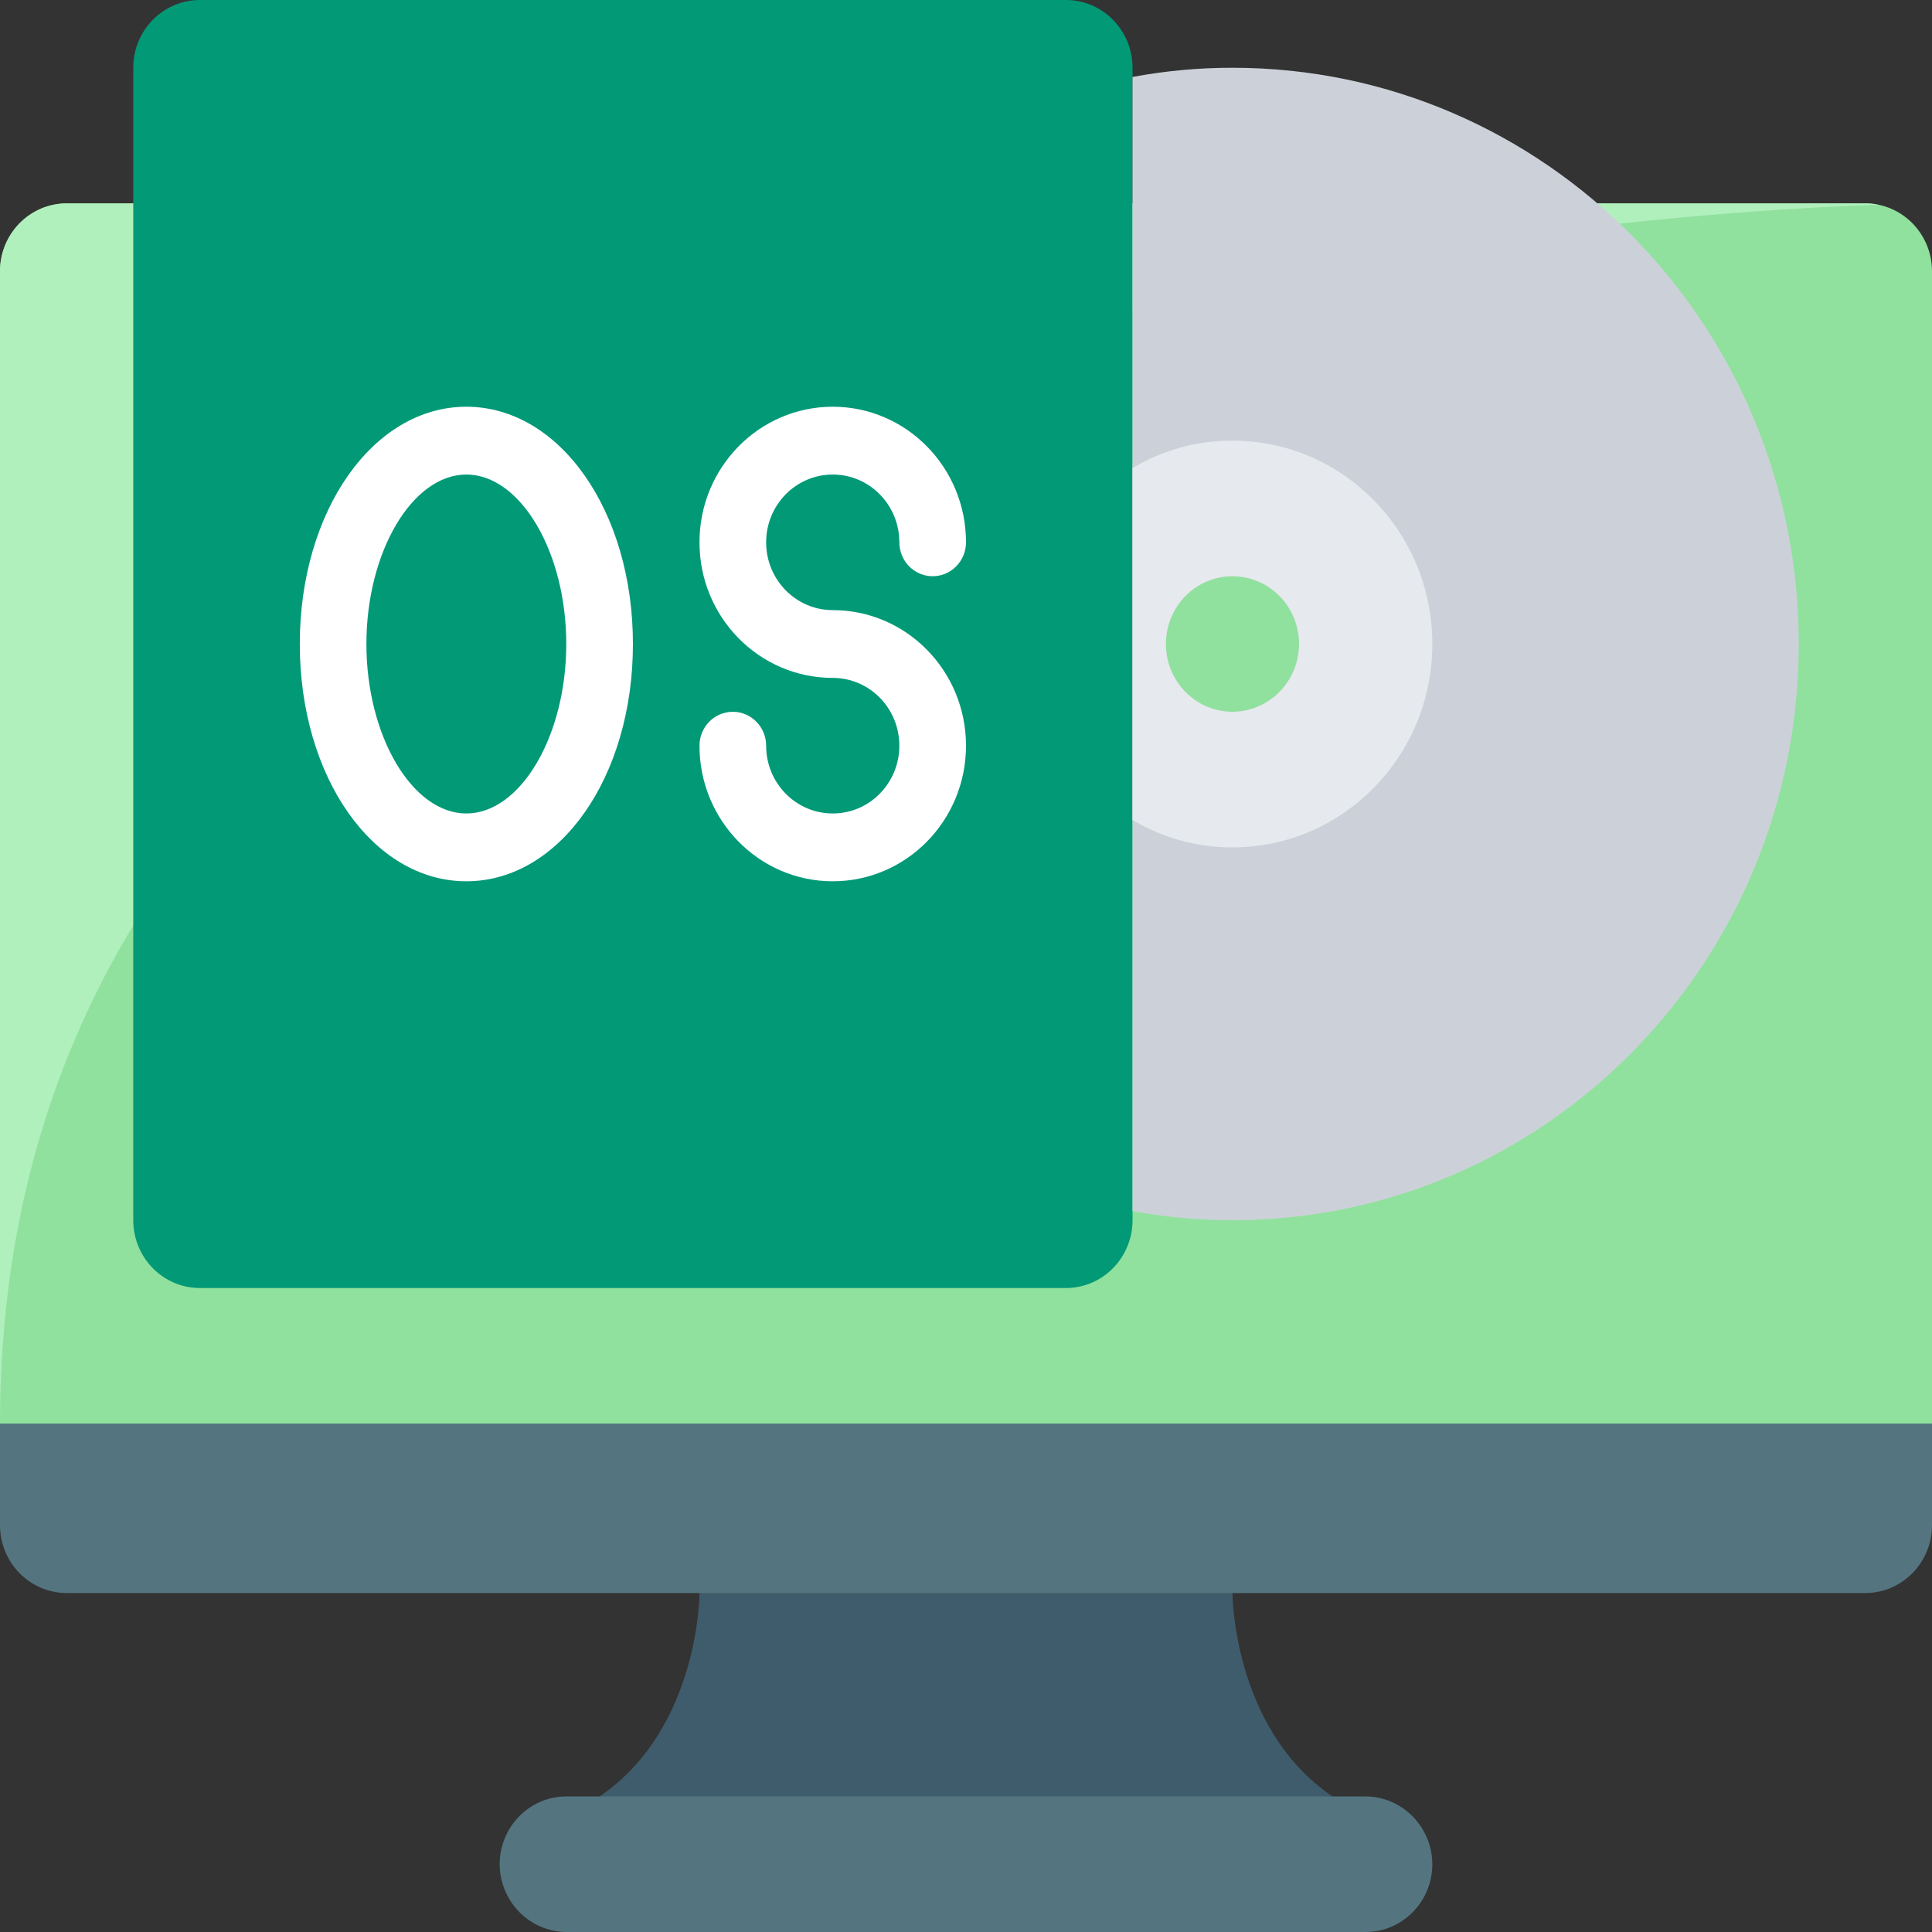
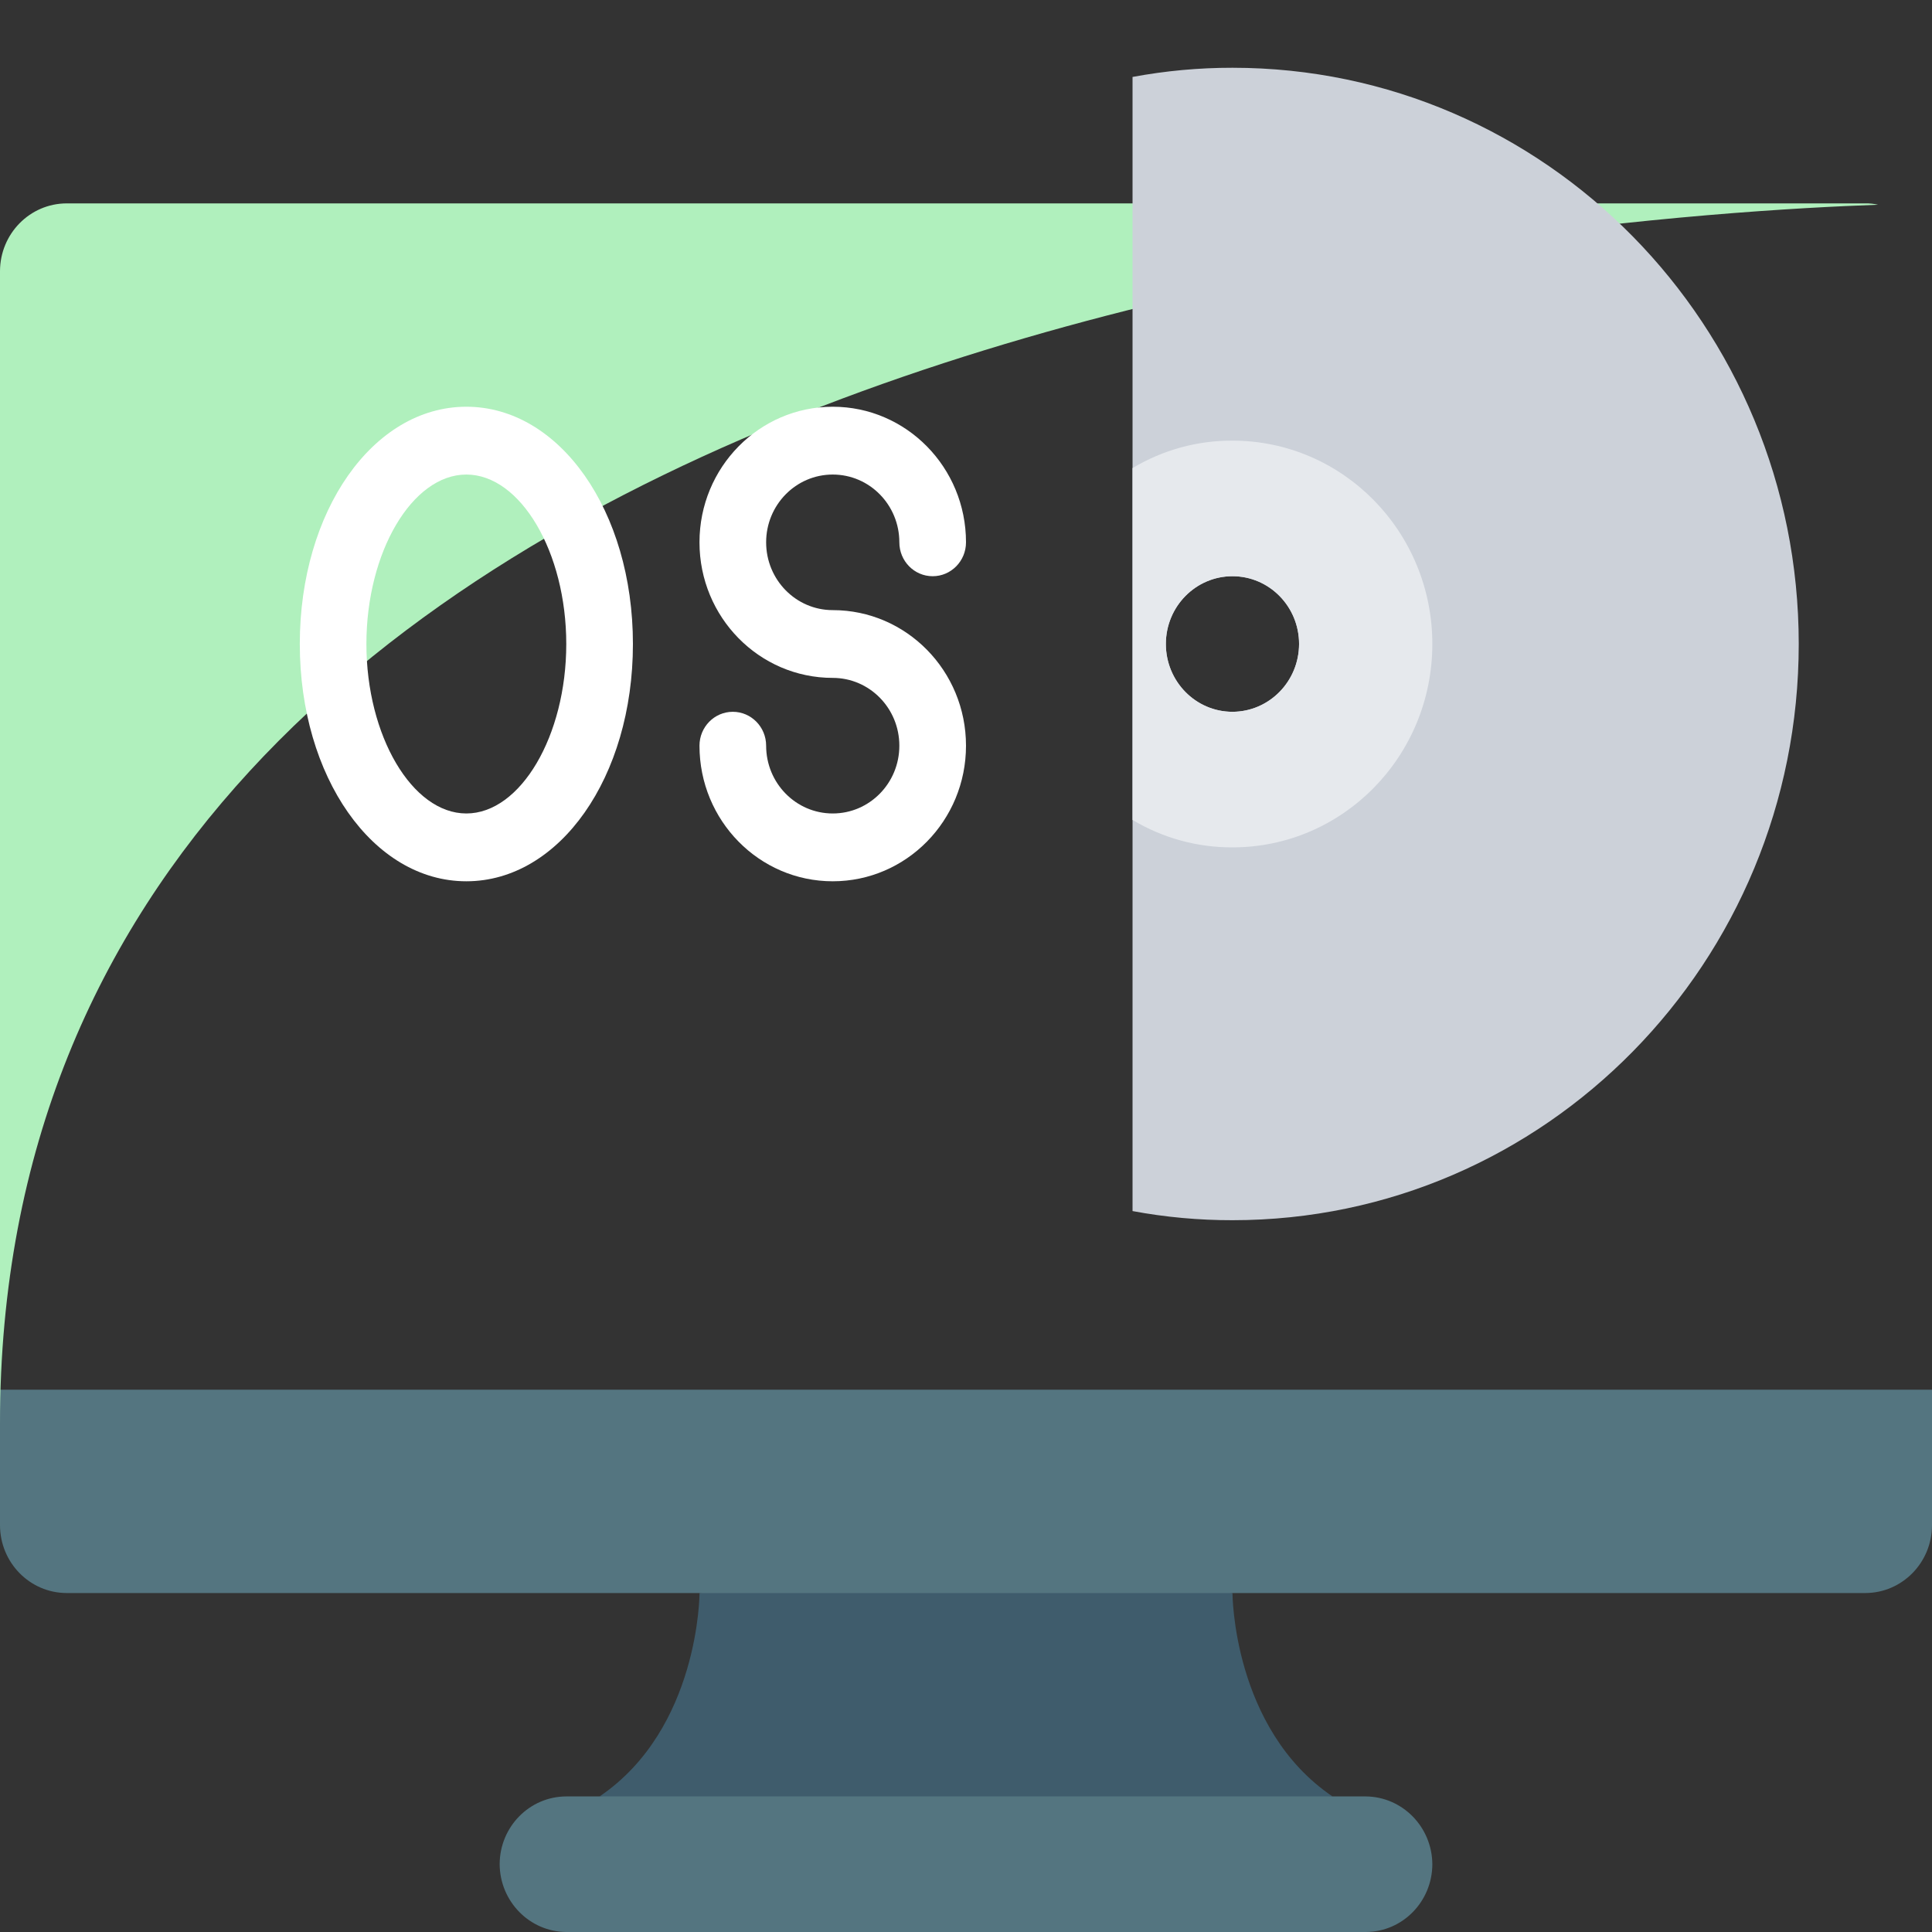
<svg xmlns="http://www.w3.org/2000/svg" width="40" height="40" viewBox="0 0 40 40" fill="none">
  <rect x="0" y="0" width="40" height="40" fill="#333333" stroke="none" />
  <desc> Created with Pixso. </desc>
  <g clip-path="url(#clip2_120)">
    <path d="M27.587 37.193L20 37.895L12.414 37.193C14.483 35.789 14.483 32.982 14.483 32.982L20 32.281L25.517 32.982C25.517 32.982 25.517 35.789 27.587 37.193Z" fill-rule="nonzero" fill="#3F5C6C" />
    <path d="M29.655 38.596C29.653 39.371 29.037 39.998 28.276 40L11.724 40C10.965 39.994 10.35 39.369 10.345 38.596C10.347 37.822 10.963 37.195 11.724 37.193L28.276 37.193C29.035 37.199 29.649 37.824 29.655 38.596Z" fill-rule="nonzero" fill="#547580" />
    <path d="M40 28.772L40 31.579C39.998 32.353 39.382 32.98 38.621 32.982L1.379 32.982C0.618 32.98 0.002 32.353 0 31.579L0 28.772L40 28.772Z" fill-rule="nonzero" fill="#547580" />
-     <path d="M40 5.614L40 29.474L0 29.474L0 5.614C0.002 4.84 0.618 4.213 1.379 4.211L38.621 4.211C39.382 4.213 39.998 4.84 40 5.614Z" fill-rule="nonzero" fill="#90E19D" />
    <path d="M38.883 4.239C32.407 4.463 0 6.737 0 29.474L0 5.614C0.002 4.84 0.618 4.213 1.379 4.211L38.621 4.211C38.709 4.209 38.797 4.219 38.883 4.239Z" fill-rule="nonzero" fill="#B0F0BD" />
-     <path d="M22.069 0L4.138 0C3.376 0 2.759 0.628 2.759 1.404L2.759 25.263C2.759 26.038 3.376 26.667 4.138 26.667L22.069 26.667C22.831 26.667 23.448 26.038 23.448 25.263L23.448 1.404C23.448 0.628 22.831 0 22.069 0Z" fill-rule="nonzero" fill="#029977" />
    <path d="M25.517 1.403C24.823 1.402 24.131 1.466 23.448 1.593L23.448 25.074C24.131 25.201 24.823 25.264 25.517 25.263C31.992 25.263 37.241 19.922 37.241 13.333C37.241 6.745 31.992 1.403 25.517 1.403ZM25.517 14.737C24.755 14.737 24.138 14.108 24.138 13.333C24.138 12.558 24.755 11.93 25.517 11.93C26.279 11.93 26.896 12.558 26.896 13.333C26.894 14.107 26.278 14.735 25.517 14.737Z" fill-rule="nonzero" fill="#CCD1D9" />
    <path d="M25.517 9.123C24.79 9.119 24.075 9.316 23.448 9.691L23.448 16.976C24.075 17.351 24.79 17.547 25.517 17.544C27.802 17.544 29.655 15.659 29.655 13.333C29.655 11.008 27.802 9.123 25.517 9.123ZM25.517 14.737C24.755 14.737 24.138 14.108 24.138 13.333C24.138 12.558 24.755 11.93 25.517 11.93C26.279 11.93 26.896 12.558 26.896 13.333C26.894 14.108 26.278 14.735 25.517 14.737Z" fill-rule="nonzero" fill="#E6E9ED" />
    <path d="M9.655 18.246C7.724 18.246 6.207 16.088 6.207 13.333C6.207 10.579 7.724 8.421 9.655 8.421C11.586 8.421 13.104 10.579 13.104 13.333C13.104 16.088 11.586 18.246 9.655 18.246ZM9.655 9.825C8.534 9.825 7.586 11.431 7.586 13.333C7.586 15.235 8.534 16.842 9.655 16.842C10.777 16.842 11.724 15.235 11.724 13.333C11.724 11.431 10.777 9.825 9.655 9.825Z" fill-rule="nonzero" fill="#FFFFFF" />
    <path d="M17.241 18.246C15.717 18.246 14.482 16.989 14.482 15.439C14.482 15.051 14.791 14.737 15.172 14.737C15.553 14.737 15.862 15.051 15.862 15.439C15.862 16.214 16.479 16.842 17.241 16.842C18.003 16.842 18.62 16.214 18.62 15.439C18.62 14.663 18.003 14.035 17.241 14.035C15.717 14.035 14.482 12.778 14.482 11.228C14.482 9.678 15.717 8.421 17.241 8.421C18.765 8.421 20 9.678 20 11.228C20 11.616 19.691 11.93 19.31 11.93C18.929 11.93 18.62 11.616 18.62 11.228C18.62 10.453 18.003 9.825 17.241 9.825C16.479 9.825 15.862 10.453 15.862 11.228C15.862 12.003 16.479 12.632 17.241 12.632C18.765 12.632 20 13.888 20 15.439C20 16.989 18.765 18.246 17.241 18.246Z" fill-rule="nonzero" fill="#FFFFFF" />
  </g>
  <defs>
    <clipPath id="clip2_120">
      <rect width="40" height="40" fill="white" />
    </clipPath>
  </defs>
</svg>